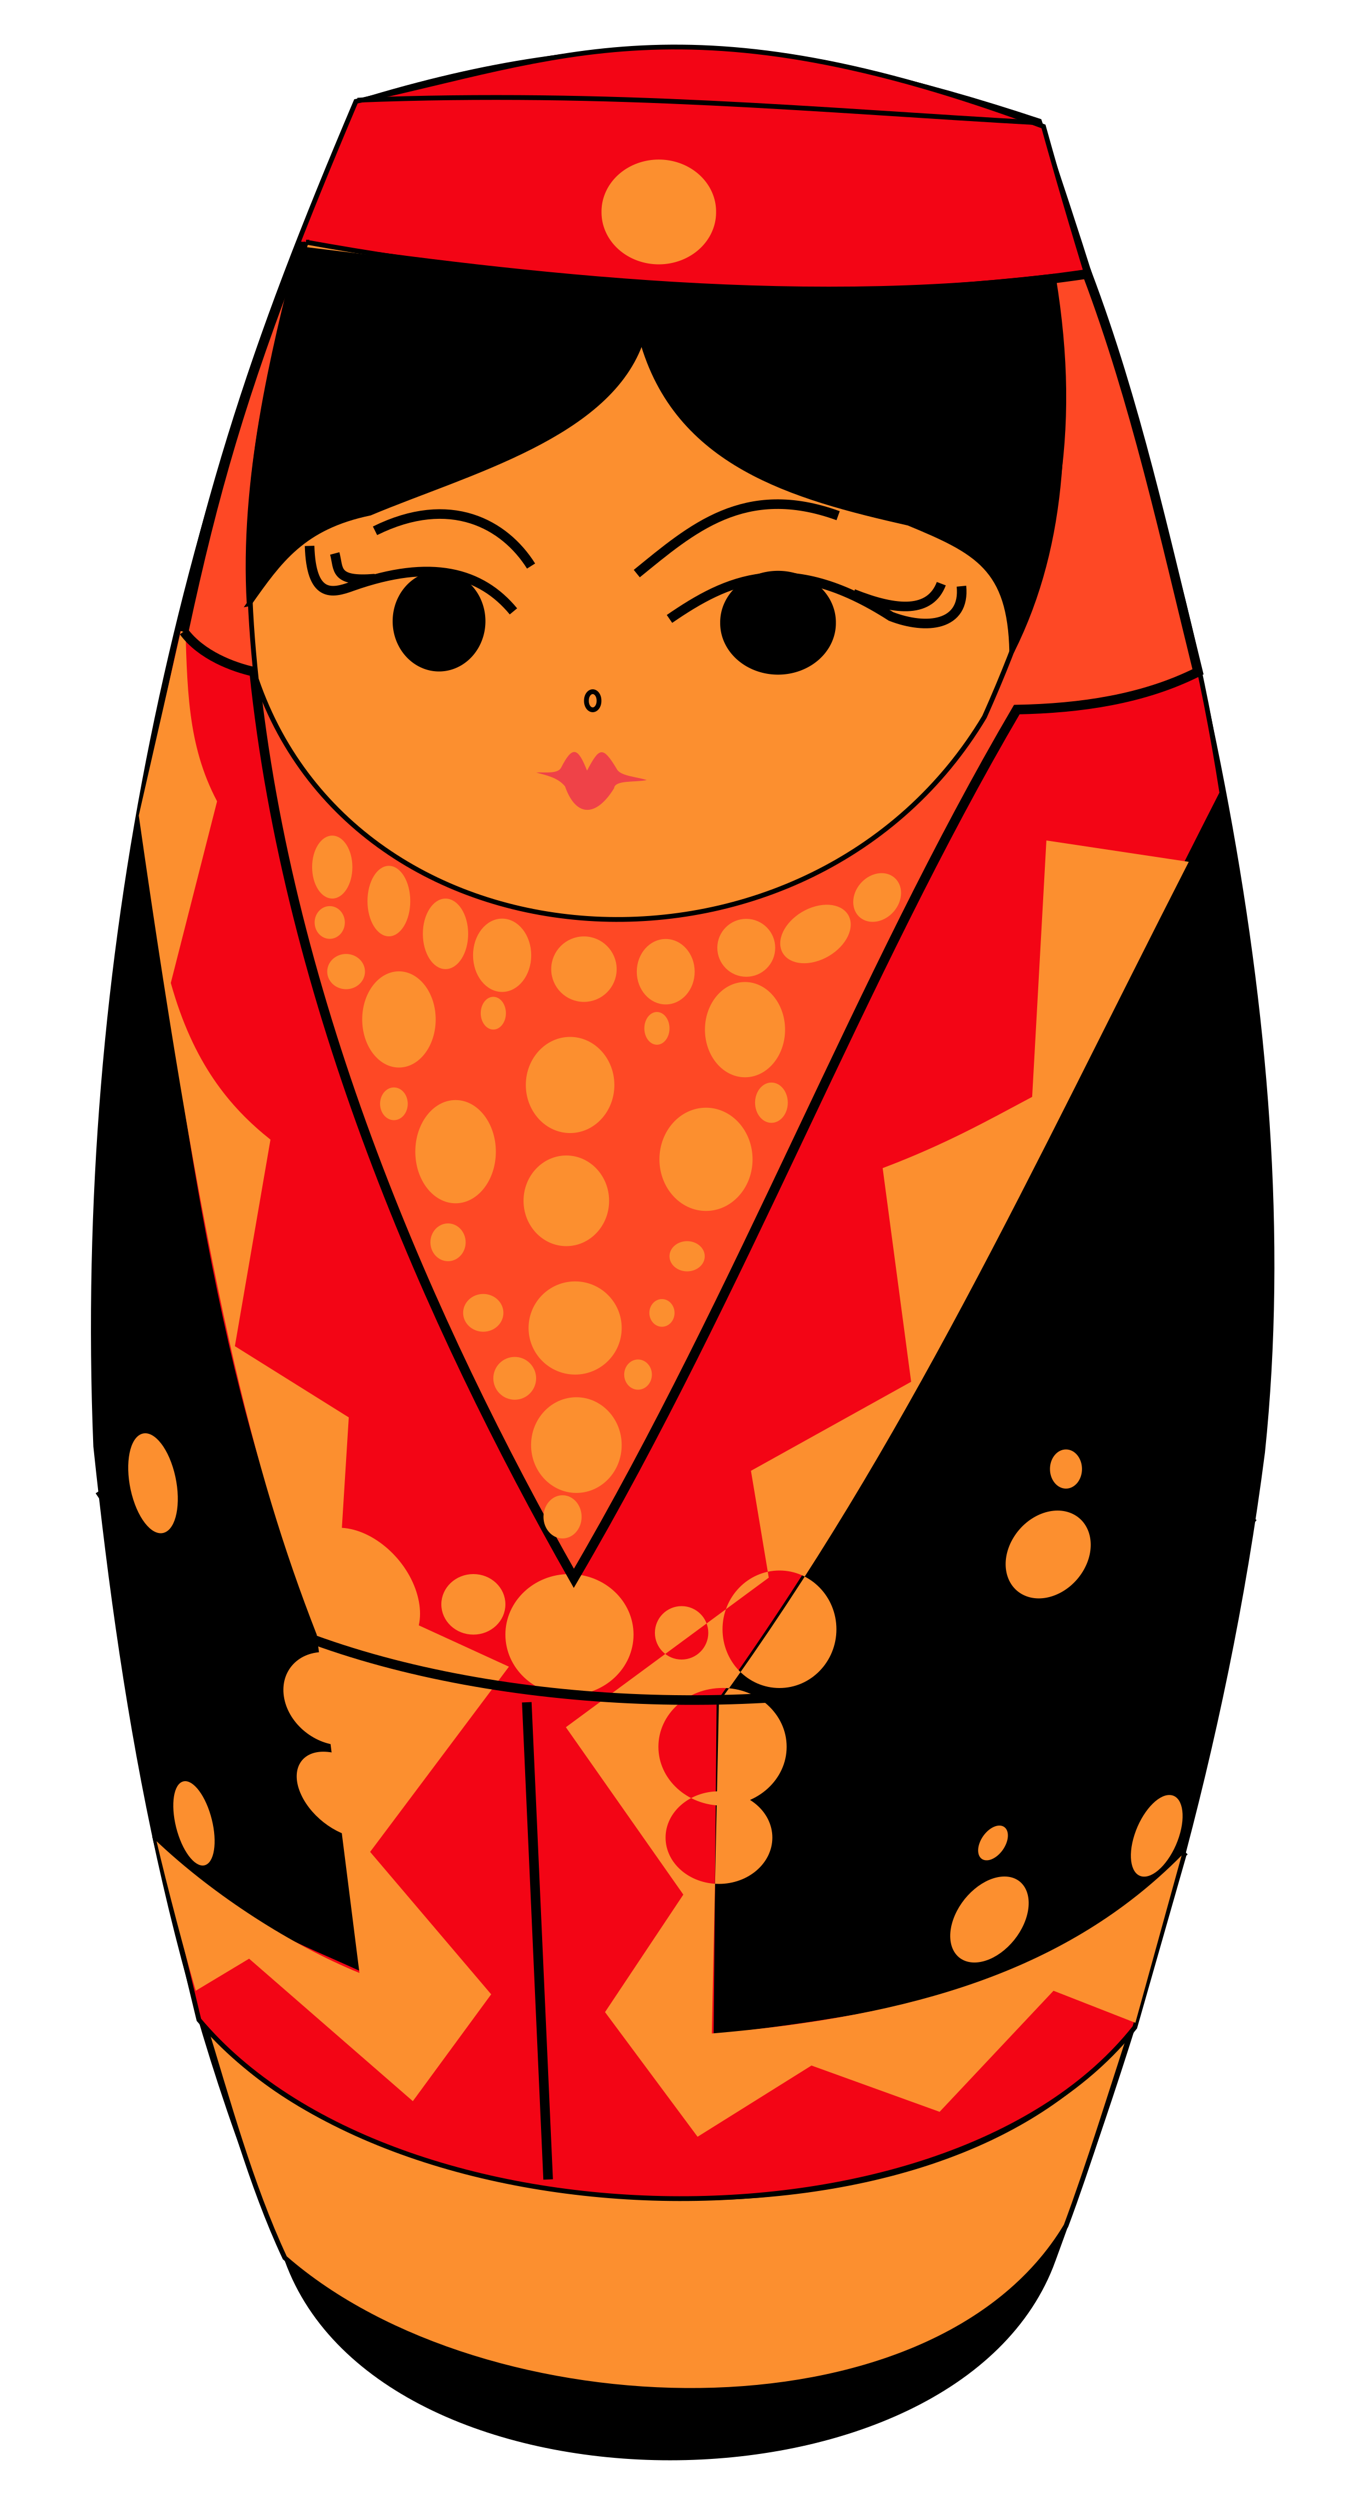
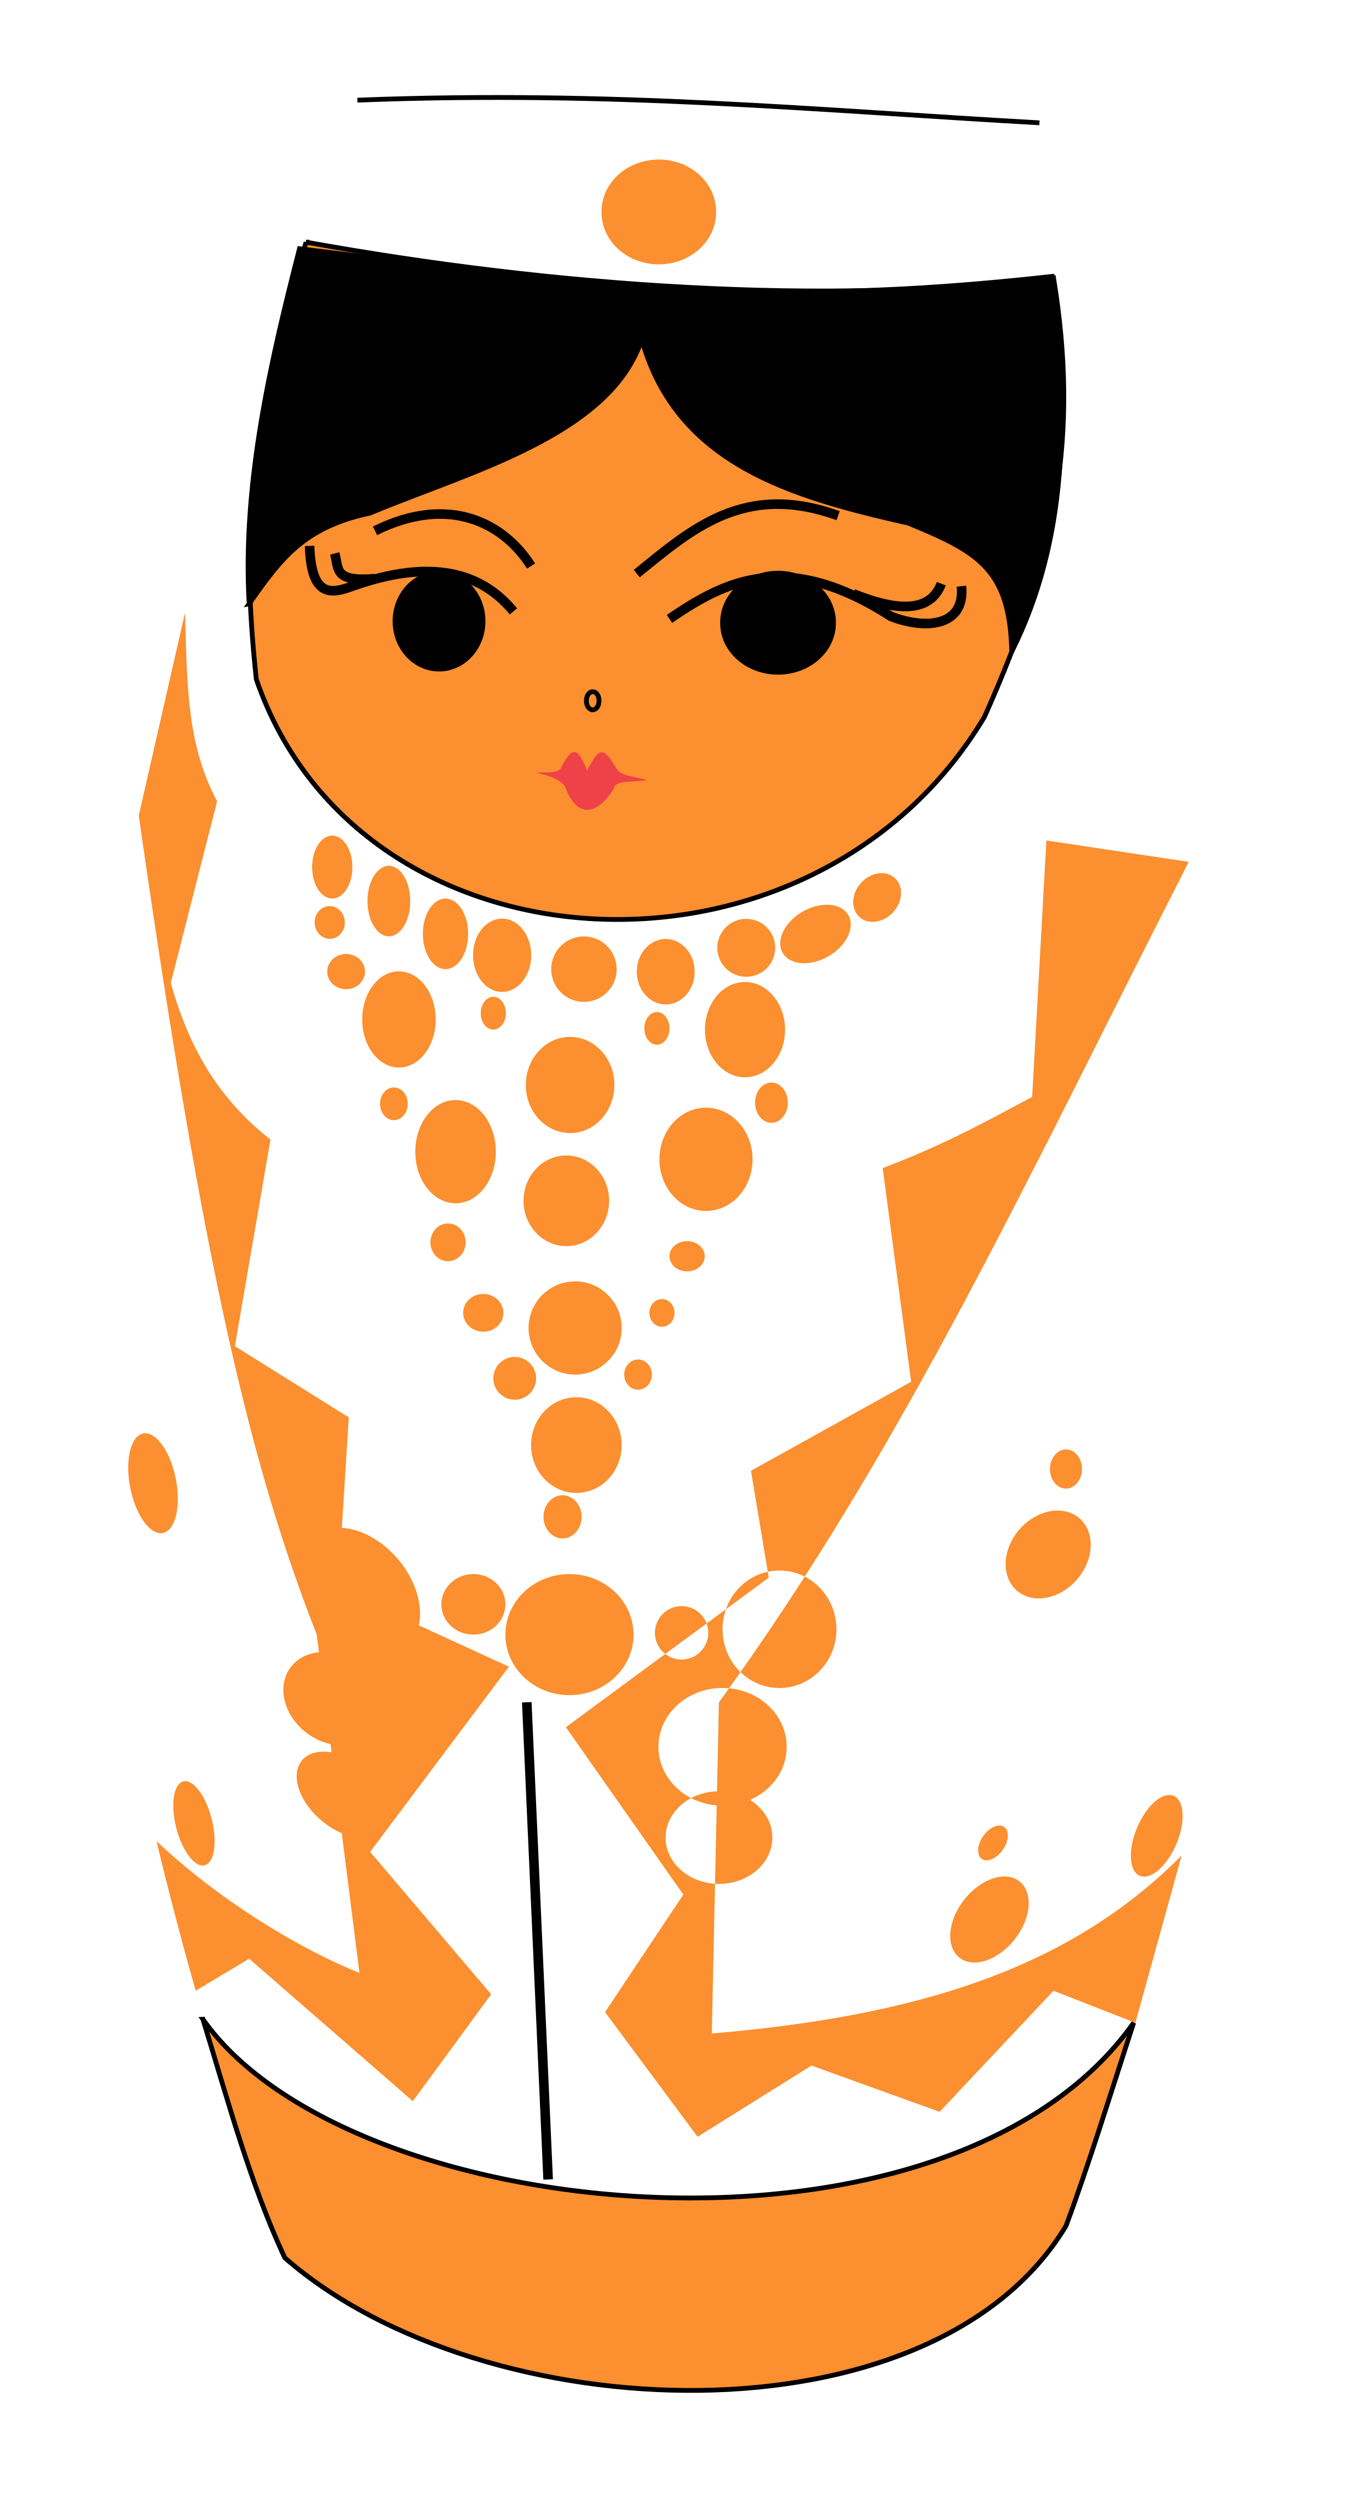
<svg xmlns="http://www.w3.org/2000/svg" id="svg2" viewBox="0 0 286 522" version="1.1">
  <g id="layer1" transform="translate(0 -530.36)">
-     <path id="path2996" stroke-width="1px" stroke="#000" transform="translate(0 530.36)" d="m220 472c-20 54.92-140 54.99-160 0-24.158-56.16-33.815-111.67-40-170-4.12-102.06 17.542-197.9 54.795-280.74 54.075-16.527 90.205-13.245 142.34 4.022 30.4 89.238 56.04 187.96 46.63 277.96-8.03 62.28-24.97 117.45-43.77 168.76z" />
    <path id="path3010" d="m42.385 421.62c30.613 43.464 155.76 55.417 194.45 0.744-4.709 14.413-9.419 29.778-14.128 42.385-27.82 46.39-121.63 43.03-163.21 6.69-7.12-15.2-11.864-32.76-17.105-49.82z" transform="translate(0 530.36)" stroke="#000" stroke-width="1px" fill="#fc8f2f" />
-     <path id="path3016" d="m247.4 387.19-10.32 36.128c-38.692 48.955-154.85 46.907-195.53-1.577l-9.268-38.412c11.737 15.173 29.063 21.332 42.693 27.566l-8.488-70.79c-21.876-48.21-28.902-111.21-37.179-169.52 11.647-63.83 23.114-97.715 45.051-149.42 42.241-8.985 69.231-22.563 143.64 5.238 15.98 57.557 29.19 87.142 37.27 139.18-36.49 71.47-61.65 129.06-105.06 189.85l-0.616 68.846c42.272-5.19 68.856-9.794 97.808-37.089z" transform="translate(0 530.36)" stroke="#000" stroke-width="1px" fill="#f30515" />
    <path id="path3054" transform="translate(0 530.36)" fill="#fc8f2f" d="m147.97 340.94c0 3.08-2.497 5.577-5.577 5.577s-5.577-2.497-5.577-5.577 2.497-5.577 5.577-5.577 5.577 2.497 5.577 5.577zm-42.385-5.949c0 3.491-2.996 6.321-6.692 6.321s-6.692-2.83-6.692-6.321 2.996-6.321 6.692-6.321 6.692 2.83 6.692 6.321zm55.769 48.705c0 5.339-4.994 9.667-11.154 9.667-6.16 0-11.154-4.328-11.154-9.667s4.994-9.667 11.154-9.667c6.16 0 11.154 4.328 11.154 9.667zm2.987-18.962c0 6.783-5.998 12.282-13.397 12.282-7.399 0-13.397-5.499-13.397-12.282 0-6.783 5.998-12.282 13.397-12.282 7.399 0 13.397 5.499 13.397 12.282zm10.397-24.538c0 6.776-5.327 12.269-11.897 12.269-6.571 0-11.897-5.493-11.897-12.269 0-6.776 5.327-12.269 11.897-12.269 6.571 0 11.897 5.493 11.897 12.269zm-42.385 1.115c0 6.981-5.992 12.641-13.385 12.641-7.392 0-13.385-5.66-13.385-12.641s5.992-12.641 13.385-12.641c7.392 0 13.385 5.66 13.385 12.641zm-51.783 33.462c2.316 4.979 0.245 9.016-4.625 9.016s-10.697-4.037-13.014-9.016c-2.316-4.979-0.245-9.016 4.625-9.016s10.697 4.037 13.014 9.016zm-0.918-20.077c1.075 5.38-2.589 9.742-8.185 9.742s-11.004-4.362-12.08-9.742c-1.075-5.38 2.589-9.742 8.185-9.742s11.004 4.362 12.08 9.742zm7.342-22.308c2.375 7.392-1.026 13.385-7.597 13.385s-13.823-5.992-16.198-13.385c-2.376-7.4 1.025-13.39 7.596-13.39 6.571 0 13.823 5.992 16.198 13.385zm120.79 55.515c-1.708 1.05-3.242 0.517-3.425-1.19-0.183-1.707 1.053-3.943 2.761-4.993s3.242-0.517 3.425 1.19c0.183 1.707-1.053 3.943-2.761 4.993zm18.258-81.168c0 2.259-1.498 4.09-3.346 4.09-1.848 0-3.346-1.831-3.346-4.09 0-2.259 1.498-4.09 3.346-4.09 1.848 0 3.346 1.831 3.346 4.09zm20.265 76.821c-1.522 4.706-4.838 8.418-7.405 8.29-2.568-0.128-3.416-4.046-1.894-8.752s4.838-8.418 7.405-8.29c2.568 0.128 3.416 4.046 1.894 8.752zm-32.026 17.243c-1.732 4.958-6.526 8.978-10.708 8.978-4.182 0-6.168-4.02-4.436-8.978s6.526-8.978 10.708-8.978c4.182 0 6.168 4.02 4.436 8.978zm11.91-72.633c-2.869 4.661-8.423 6.834-12.407 4.854-3.983-1.98-4.887-7.363-2.018-12.024 2.869-4.661 8.423-6.834 12.407-4.854 3.983 1.98 4.887 7.363 2.018 12.024zm-182.18 50.87c1.403 4.773 0.977 9.396-0.952 10.327-1.929 0.931-4.629-2.184-6.032-6.957-1.403-4.773-0.977-9.396 0.952-10.327 1.929-0.931 4.629 2.184 6.032 6.957zm-7.623-71.72c1.493 5.609 0.724 11.228-1.718 12.549-2.441 1.321-5.631-2.155-7.124-7.764s-0.724-11.228 1.718-12.549c2.441-1.321 5.631 2.155 7.124 7.764zm211.96-127.36-29.744-4.462-2.974 53.538c-9.316 4.957-18.103 9.915-31.231 14.872l5.949 44.615-33.462 18.59 3.718 22.308-42.385 31.231 24.538 34.949-16.359 24.538 19.333 26.026 23.795-14.872 26.769 9.667 23.795-25.282 17.103 6.692 9.667-34.949c-23.767 24.035-56.137 33.62-98.154 37.179l1.487-69.154c38.706-53.271 65.116-110.83 98.154-175.49zm-209.69-52.05c0.432 15.74 0.426 27.56 6.692 39.41l-9.667 37.923c4.636 16.665 12.242 25.907 20.821 32.718l-7.436 43.128 23.795 14.872-2.231 35.692 35.689 16.36-28.997 38.67 25.287 29.74-16.364 22.31-34.205-29.75-11.154 6.7c-2.231-7.701-5.949-21.689-8.18-31.231 12.15 11.488 28.403 21.82 42.385 27.513l-8.924-70.64c-13.339-34.16-23.221-73.43-37.179-171.03z" />
    <path id="path3056" transform="matrix(.894 0 0 .858 13.316 538.25)" fill="#fc8f2f" d="m152.44 42.385a13.385 12.641 0 1 1 -26.769 0 13.385 12.641 0 1 1 26.769 0z" />
-     <path id="path3058" d="m38.383 131.86c3.653 4.973 10.368 7.469 14.722 8.413 7.106 68.745 36.298 135.67 66.776 189.29 35.296-60.256 59.602-125.27 92.54-181.4 13.354-0.255 26.435-2.151 37.857-7.887-7.06-28.64-13.01-56.229-23.14-83.075-56.38 8.39-119.08 0.593-164.57-5.784-11.86 30.519-17.887 51.039-24.187 80.449z" transform="translate(0 530.36)" stroke="#000" stroke-width="2" fill="#fe4825" />
    <path id="path3120" transform="matrix(1 -.191 0 1 0 565.43)" fill="#fc8f2f" d="m188.24 187.33c0 2.759-2.236 4.995-4.995 4.995s-4.995-2.236-4.995-4.995 2.236-4.995 4.995-4.995 4.995 2.236 4.995 4.995zm-10.516 4.598c0 3.194-3.296 6.035-7.361 6.345-4.066 0.31-7.361-2.029-7.361-5.223s3.296-6.035 7.361-6.345c4.066-0.31 7.361 2.029 7.361 5.223zm-15.774 1.843c0 3.34-2.707 5.529-6.047 4.889-3.34-0.639-6.047-3.864-6.047-7.204s2.707-5.529 6.047-4.889c3.34 0.639 6.047 3.864 6.047 7.204zm2.06 17.483c0 5.494-3.747 9.23-8.369 8.345-4.622-0.885-8.369-6.055-8.369-11.548 0-5.494 3.747-9.23 8.369-8.345 4.622 0.885 8.369 6.055 8.369 11.548zm0.569 15.357c0 2.323-1.53 3.914-3.418 3.552-1.887-0.361-3.418-2.537-3.418-4.86s1.53-3.914 3.418-3.552c1.887 0.361 3.418 2.537 3.418 4.86zm-7.361 10.422c0 5.953-4.355 9.945-9.727 8.917s-9.727-6.687-9.727-12.64c0-5.953 4.355-9.945 9.727-8.917s9.727 6.687 9.727 12.64zm-9.99 18.331c0 1.742-1.648 2.839-3.681 2.45-2.033-0.389-3.681-2.117-3.681-3.859s1.648-2.839 3.681-2.45c2.033 0.389 3.681 2.117 3.681 3.859zm-6.31 10.623c0 1.597-1.177 2.667-2.629 2.389-1.452-0.278-2.629-1.798-2.629-3.395s1.177-2.667 2.629-2.389c1.452 0.278 2.629 1.798 2.629 3.395zm-4.732 11.976c0 1.742-1.295 2.907-2.892 2.601-1.597-0.306-2.892-1.966-2.892-3.708s1.295-2.907 2.892-2.601c1.597 0.306 2.892 1.966 2.892 3.708zm-6.31 13.515c0 5.517-4.237 9.179-9.464 8.179-5.227-1-9.464-6.284-9.464-11.801 0-5.517 4.237-9.179 9.464-8.179 5.227 1 9.464 6.284 9.464 11.801zm-8.373 13.383c0 2.49-1.783 4.167-3.983 3.746-2.2-0.421-3.983-2.781-3.983-5.271s1.783-4.167 3.983-3.746c2.2 0.421 3.983 2.781 3.983 5.271zm18.364-98.49c0 1.887-1.177 3.192-2.629 2.915-1.452-0.278-2.629-2.033-2.629-3.921s1.177-3.192 2.629-2.915c1.452 0.278 2.629 2.033 2.629 3.921zm5.258-10.824c0 3.775-2.707 6.317-6.047 5.678-3.34-0.639-6.047-4.217-6.047-7.992s2.707-6.317 6.047-5.678c3.34 0.639 6.047 4.218 6.047 7.992zm-16.3-3.645c0 3.775-3.06 6.25-6.835 5.527-3.775-0.722-6.835-4.368-6.835-8.143 0-3.775 3.06-6.25 6.835-5.527 3.775 0.722 6.835 4.368 6.835 8.143zm-23.135 4.774c0 1.887-1.177 3.192-2.629 2.915-1.452-0.278-2.629-2.033-2.629-3.921s1.177-3.192 2.629-2.915c1.452 0.278 2.629 2.033 2.629 3.921zm5.287-11.082c0 4.227-2.72 7.133-6.076 6.491-3.356-0.642-6.076-4.589-6.076-8.816 0-4.227 2.72-7.133 6.076-6.491 3.356 0.642 6.076 4.589 6.076 8.816zm-13.174-6.99c0 4.066-2.119 6.956-4.732 6.456-2.614-0.5-4.732-4.201-4.732-8.267s2.119-6.956 4.732-6.456c2.614 0.5 4.732 4.201 4.732 8.267zm-12.093-9.15c0 4.066-2.001 6.978-4.469 6.506-2.468-0.472-4.469-4.151-4.469-8.216s2.001-6.978 4.469-6.506c2.468 0.472 4.469 4.151 4.469 8.216zm-12.093-9.413c0 3.63-1.883 6.212-4.206 5.768-2.323-0.445-4.206-3.748-4.206-7.377 0-3.63 1.883-6.212 4.206-5.768 2.323 0.445 4.206 3.748 4.206 7.377zm-1.577 11.266c0 1.887-1.412 3.147-3.155 2.814-1.742-0.333-3.155-2.134-3.155-4.021s1.412-3.147 3.155-2.814c1.742 0.333 3.155 2.134 3.155 4.021zm4.206 11.058c0 2.033-1.766 3.343-3.943 2.926-2.178-0.417-3.943-2.402-3.943-4.435s1.766-3.343 3.943-2.926c2.178 0.417 3.943 2.402 3.943 4.435zm14.774 12.817c0 5.546-3.437 9.384-7.676 8.573-4.239-0.811-7.676-5.965-7.676-11.511 0-5.546 3.437-9.384 7.676-8.573 4.239 0.811 7.676 5.965 7.676 11.511zm37.328 20.814c0 5.544-4.141 9.245-9.249 8.268-5.108-0.978-9.249-6.264-9.249-11.808 0-5.544 4.141-9.245 9.249-8.268 5.108 0.978 9.249 6.264 9.249 11.808zm-43.163-4.317c0 1.887-1.295 3.17-2.892 2.864-1.597-0.306-2.892-2.084-2.892-3.971s1.295-3.17 2.892-2.864c1.597 0.306 2.892 2.084 2.892 3.971zm18.403 13.512c0 5.953-3.767 10.058-8.413 9.169-4.646-0.889-8.413-6.436-8.413-12.389 0-5.953 3.767-10.058 8.413-9.169 4.646 0.889 8.413 6.436 8.413 12.389zm23.661 14.781c0 5.227-4.002 8.698-8.939 7.754-4.937-0.945-8.939-5.948-8.939-11.175 0-5.227 4.002-8.698 8.939-7.754 4.937 0.945 8.939 5.948 8.939 11.175zm-29.97 2.94c0 2.178-1.648 3.628-3.681 3.239-2.033-0.389-3.681-2.47-3.681-4.648s1.648-3.628 3.681-3.239 3.681 2.47 3.681 4.648zm7.887 16.232c0 2.178-1.883 3.583-4.206 3.139-2.323-0.445-4.206-2.571-4.206-4.748s1.883-3.583 4.206-3.139c2.323 0.445 4.206 2.571 4.206 4.748zm6.835 14.979c0 2.468-2.001 4.086-4.469 3.614-2.468-0.472-4.469-2.856-4.469-5.325 0-2.468 2.001-4.086 4.469-3.614 2.468 0.472 4.469 2.856 4.469 5.325zm17.877-7.095c0 5.372-4.355 8.894-9.727 7.866s-9.727-6.216-9.727-11.589c0-5.372 4.355-8.894 9.727-7.866s9.727 6.217 9.727 11.589z" />
    <path id="path3173" d="m63.949 50.564c-11.763 38.677-13.744 59.786-10.411 91.246 21.666 63.13 116.29 67.74 152.13 7.87 15.27-34.17 19.75-58.935 14.43-91.68-47.84 5.879-104.44 1.905-156.15-7.436z" transform="translate(0 530.36)" stroke="#000" stroke-width="1px" fill="#fc8f2f" />
    <path id="path3175" stroke-width="1px" stroke="#000" transform="translate(0 530.36)" d="m52.054 126.07c-1.52-25.655 4.919-52.3 10.516-74.137 59.425 7.193 94.481 12.8 157.21 5.784 3.586 29.458 3.2 55.119-8.413 78.344-0.377-17.41-7.242-20.882-21.558-26.816-24.234-5.479-48.485-12.239-55.735-38.383-6.566 20.119-36.486 27.746-56.786 36.28-14.026 2.919-18.867 9.908-25.238 18.929z" />
    <path id="path3177" stroke="#000" transform="matrix(.999 0 0 1.026 .064 526.67)" d="m100.95 130.02a9.201 9.727 0 1 1 -18.403 0 9.201 9.727 0 1 1 18.403 0z" />
    <path id="path3179" stroke="#000" transform="matrix(1.047 0 0 .999 -7.021 530.5)" d="m172.99 130.02a11.042 10.253 0 1 1 -22.083 0 11.042 10.253 0 1 1 22.083 0z" />
    <path id="path3192" d="m133.03 119.77c11.406-9.261 22.48-19.187 42.064-12.093m-96.747 3.155c15.763-7.808 27.132-1.335 32.599 7.361m-32.599 2.629c-8.609 0.722-7.53-1.934-8.413-5.258m37.332 12.093c-6.738-8.151-17.113-11.107-33.651-5.258-4.466 1.657-8.607 2.335-8.939-8.413m113.57 9.99c9.305 3.738 16.095 3.955 18.403-2.103m-56.786 7.361c11.915-8.194 24.698-14.404 46.27-0.526 7.387 2.856 15.558 2.021 14.722-6.31" transform="translate(0 530.36)" stroke="#000" stroke-width="2" fill="none" />
    <path id="path3195" stroke="#000" transform="translate(0 530.36)" fill="none" d="m125.14 146.32a1.315 1.84 0 1 1 -2.629 0 1.315 1.84 0 1 1 2.629 0z" />
    <path id="path3197" transform="translate(0 530.36)" fill="#ef4248" d="m111.99 161.3c1.996-0.107 4.556 0.349 5.258-1.052 2.363-4.651 3.502-4.147 5.389 0.657 2.518-4.736 3.221-5.334 6.178-0.394 0.721 1.546 4.068 1.653 6.31 2.366-2.358 0.524-6.666-0.066-6.835 1.709-3.657 5.947-7.918 6.229-10.253-0.394-1.487-1.849-3.979-2.326-6.047-2.892z" />
-     <path id="path3201" d="m20.821 311.26c35.987 55.627 197.61 58.937 240.92 5.513" transform="translate(0 530.36)" stroke="#000" stroke-width="2" fill="none" />
    <path id="path3203" d="m110.05 355.44 4.462 99.641" transform="translate(0 530.36)" stroke="#000" stroke-width="2" fill="none" />
    <path id="path3979" d="m74.663 20.915c53.371-2.093 96.325 2.153 142.49 4.732" transform="translate(0 530.36)" stroke="#000" stroke-width="1px" fill="none" />
  </g>
</svg>